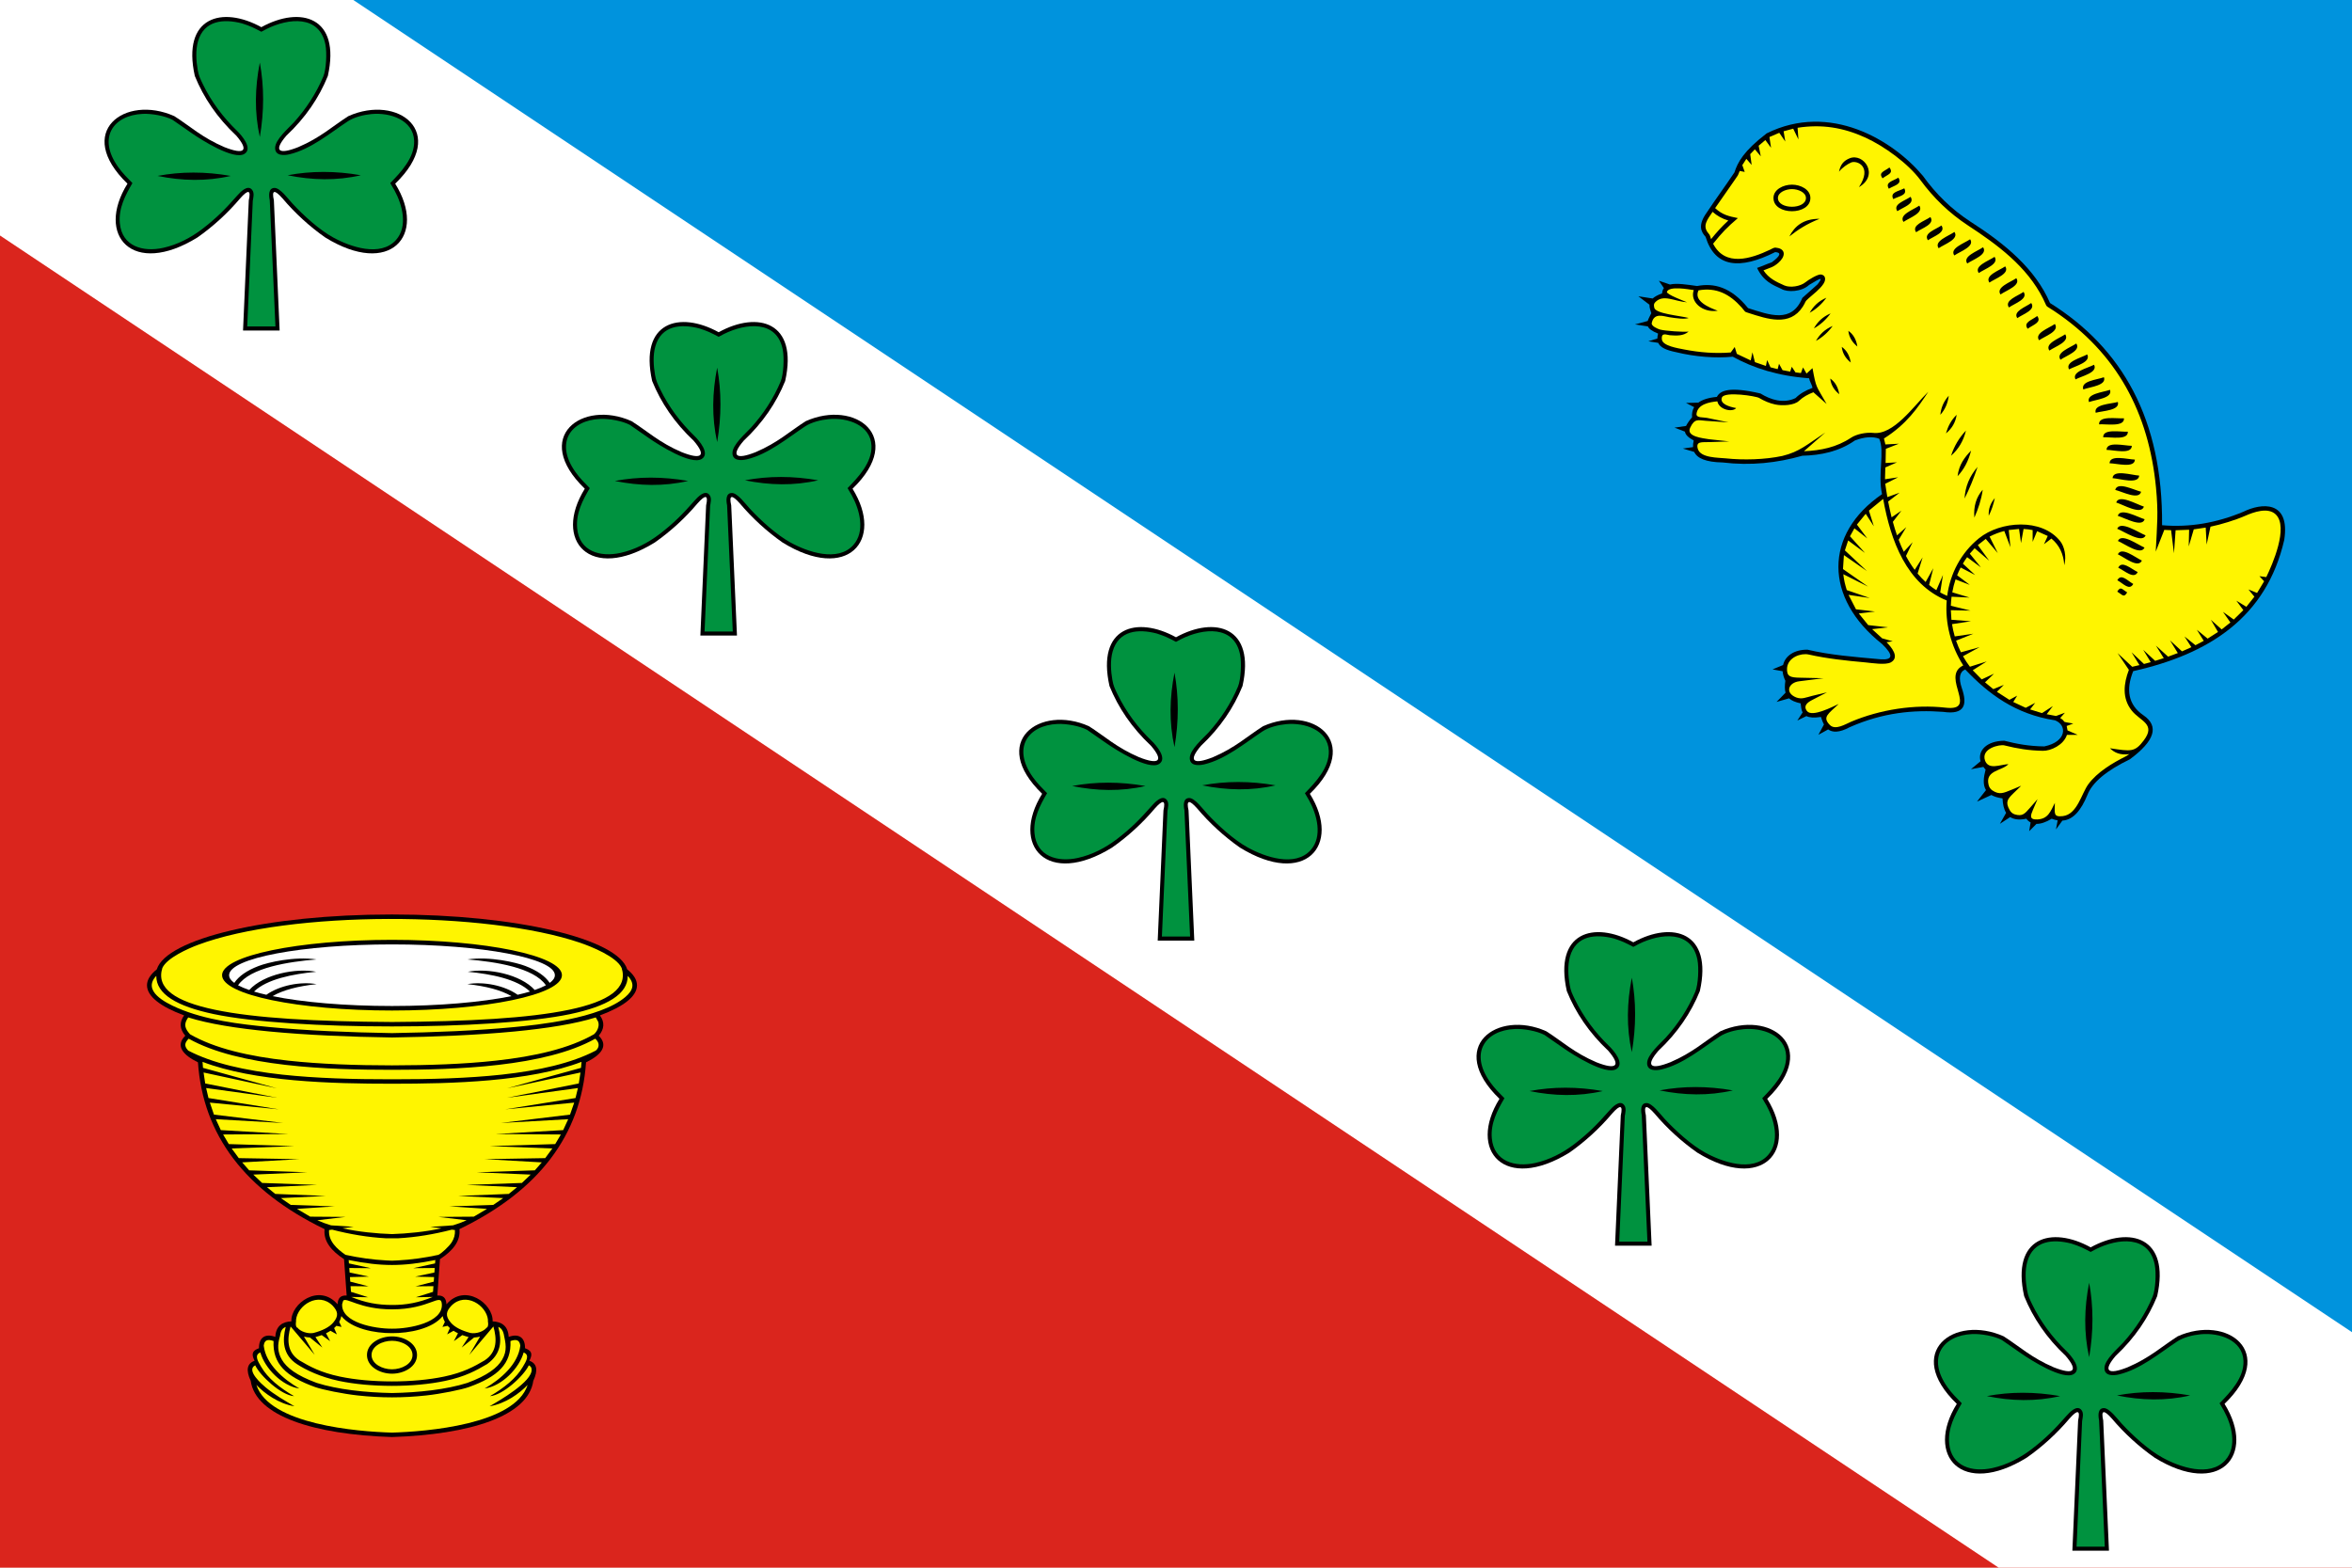
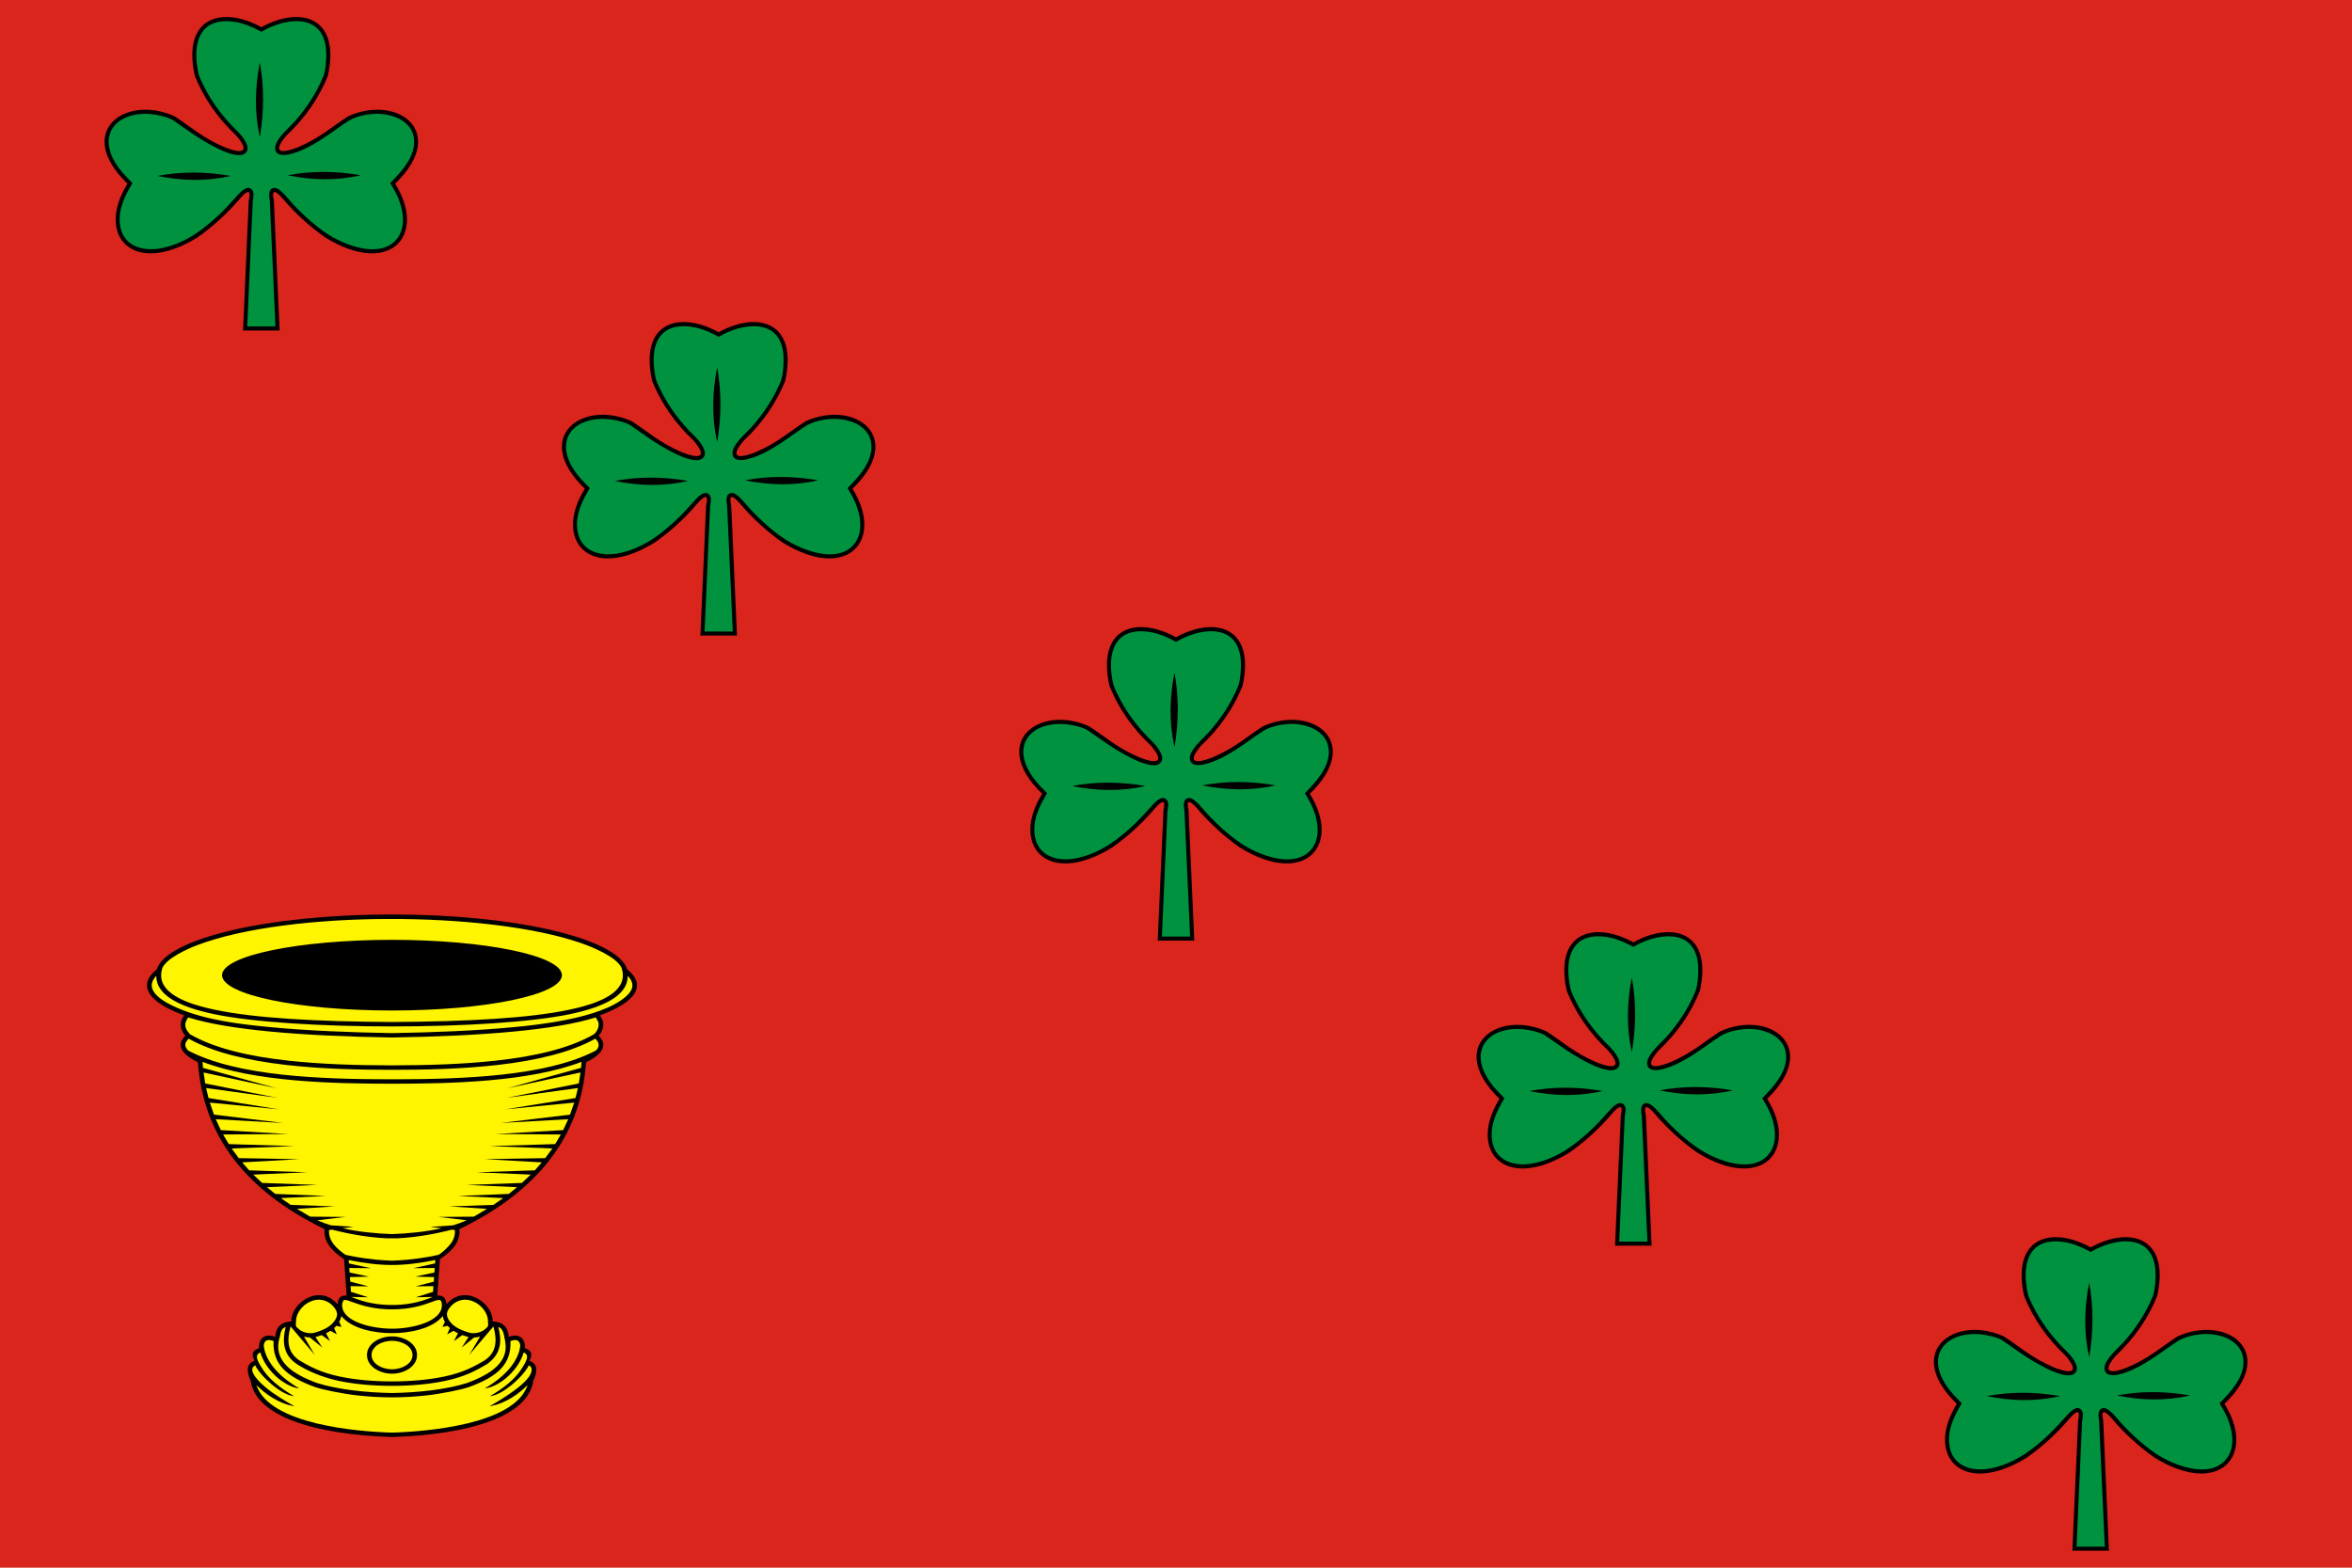
<svg xmlns="http://www.w3.org/2000/svg" xmlns:xlink="http://www.w3.org/1999/xlink" width="1500" height="1000" version="1.1" style="shape-rendering:geometricPrecision; text-rendering:geometricPrecision; image-rendering:optimizeQuality; fill-rule:evenodd; clip-rule:evenodd" viewBox="0 0 36000 24000">
  <defs>
    <style type="text/css">

.str0 {stroke:#FFF;stroke-width:6000}
.fil2 {fill:none}
.fil6 {fill:#00923F}
.fil1 {fill:#0093DD}
.fil3 {fill:#000}
.fil0 {fill:#DA251D}
.fil4 {fill:#FFF500}
.fil5 {fill:white}

</style>
  </defs>
  <rect class="fil0" width="36000" height="24000" />
-   <polygon class="fil1" points="0,0 36000,0 36000,24000 " />
-   <line class="fil2 str0" x1="0" y1="0" x2="36000" y2="24000" />
  <path class="fil3" d="M5990 14000l20 0c1893,0 3446,370 3590,840 97,77 150,159 150,244 0,170 -209,328 -568,461 77,105 68,210 -18,311 159,156 30,299 -194,407 -76,1115 -723,1966 -1938,2554 20,188 -106,334 -298,460 -13,186 -26,371 -40,557 89,-7 136,38 139,134 283,-329 720,-11 707,261 135,5 238,69 246,238 147,-55 252,2 250,173 89,33 128,76 67,192 116,41 136,143 60,307 -78,542 -969,822 -2163,861 -1194,-39 -2085,-319 -2163,-861 -76,-164 -56,-266 60,-307 -61,-116 -22,-159 67,-192 -2,-171 103,-228 250,-173 8,-169 111,-233 246,-238 -13,-272 424,-590 707,-261 3,-96 50,-141 139,-134 -14,-186 -27,-371 -40,-557 -192,-126 -318,-272 -298,-460 -1215,-588 -1862,-1439 -1938,-2554 -224,-108 -353,-251 -194,-407 -86,-101 -94,-206 -18,-311 -359,-133 -568,-291 -568,-461 0,-85 53,-167 150,-244 144,-470 1697,-840 3590,-840z" />
  <path class="fil4" d="M6000 18893c-229,-7 -518,-35 -758,-89l171 -22 -346 -23c-73,-22 -144,-48 -210,-78l431 -51 -540 -4 -202 -119 574 -38 -670 -23 -151 -104 688 -33 -774 -31 -127 -103 768 -35 -842 -30 -135 -128 827 -35 -890 -30 -107 -122 873 -49 -925 -16 -109 -148 959 -36 -1003 -31 -87 -147 997 -7 -1032 -60 -77 -167 1032 58 -1060 -128 -63 -184 1055 103 -1076 -173 -36 -153 1086 149 -1100 -219 -25 -168 1122 242 -1131 -313 -7 -92c793,304 1975,335 2900,335 925,0 2107,-31 2901,-335l-8 92 -1131 313 1123 -242 -26 168 -1100 219 1087 -149 -37 153 -1076 173 1056 -103 -64 184 -1060 128 1032 -58 -77 167 -1032 60 997 7 -87 147 -1003 31 959 36 -109 148 -925 16 873 49 -107 122 -890 30 827 35 -135 128 -842 30 768 35 -127 103 -774 31 689 33 -152 104 -670 23 574 38 -202 119 -540 4 431 51c-66,30 -137,56 -210,78l-346 23 171 22c-240,54 -529,82 -758,89l0 0zm0 -2370c597,1 1168,-16 1678,-71 574,-63 1070,-175 1440,-368 41,-31 65,-92 22,-151l-28 -32c-769,432 -2132,477 -3112,477 -980,0 -2343,-45 -3112,-477 -60,61 -74,111 -10,179l4 4c370,193 866,305 1440,368 510,55 1081,72 1678,71zm0 -213c563,-1 1101,-19 1585,-72 608,-66 1130,-188 1506,-404 44,-37 90,-120 65,-192l-37 -66c-313,98 -744,167 -1243,215 -564,54 -1214,82 -1876,92 -662,-10 -1312,-38 -1876,-92 -498,-48 -930,-117 -1243,-215 -59,83 -63,149 6,232l22 26c376,216 898,338 1506,404 474,52 1032,72 1585,72zm0 -494c659,-11 1307,-38 1869,-92 343,-33 1312,-128 1703,-461 122,-104 149,-205 36,-323 2,278 -311,465 -880,585 -1201,252 -4255,252 -5455,0 -570,-120 -883,-307 -881,-585 -219,229 135,409 327,492 427,185 951,248 1412,292 562,54 1210,81 1869,92l0 0zm0 -170c1166,-7 2096,-58 2713,-188 606,-127 900,-329 802,-639 -78,-174 -467,-329 -638,-387 -1430,-487 -4441,-494 -5847,33 -152,57 -476,200 -545,354 -98,310 196,512 802,639 617,130 1547,181 2713,188l0 0zm0 -1258c1436,1 2601,243 2601,541 0,299 -1165,541 -2601,541 -1436,0 -2601,-242 -2601,-541 0,-298 1165,-540 2601,-541zm1 6071l0 0c-188,0 -384,108 -384,285 0,177 196,286 384,286 186,0 382,-109 382,-286 0,-176 -196,-285 -382,-285l0 0zm-1 -50c263,2 620,-66 776,-261 6,32 17,62 33,90l-37 76 79 -17c11,12 22,24 35,35l-42 96 98 -55c21,14 44,26 68,38l-63 121 129 -93c30,11 62,21 96,30l-105 161 189 -154c33,-2 63,-6 92,-14l-165 280 369 -435c53,188 63,389 -134,519 -159,94 -325,186 -619,248 -471,99 -1127,99 -1598,0 -294,-62 -460,-154 -619,-248 -197,-130 -187,-331 -134,-519l369 435 -165 -280c29,8 59,12 92,14l190 154 -106 -161c34,-9 66,-19 96,-30l129 93 -63 -121c25,-12 47,-24 68,-38l98 55 -42 -96c13,-11 25,-23 35,-35l79 17 -36 -76c15,-28 26,-58 33,-90 156,195 513,263 775,261l0 0zm1 117c147,0 313,83 313,218 0,137 -166,219 -315,219 -147,0 -312,-83 -312,-219 0,-136 165,-218 314,-218zm-1 -1226c30,-1 60,-2 89,-4 207,-11 414,-40 620,-85 47,-19 166,-132 204,-191 38,-59 55,-120 50,-189l-47 -6c-274,71 -548,117 -823,132l-186 0c-275,-15 -549,-61 -823,-132l-47 6c-14,168 121,290 251,379l3 1c206,45 413,74 620,85l89 4zm0 1041c262,3 783,-93 763,-377 -13,-179 -185,81 -763,81 -493,0 -696,-190 -747,-133l-16 52c-19,285 501,379 763,377zm0 -363c211,2 419,-37 623,-123l-258 5 263 -83 6 -87 -275 3 280 -72 5 -70 -289 -7 294 -63 5 -69 -329 3 334 -73 4 -52c-501,101 -825,101 -1326,0l4 52 334 73 -329 -3 5 69 294 63 -289 7 5 70 280 72 -275 -3 6 87 263 83 -258 -5c212,89 405,123 623,123zm0 1954c527,-15 1880,-123 2076,-730 -123,129 -336,286 -583,327 144,-83 658,-378 644,-565 -2,-32 -15,-48 -43,-62 -76,161 -397,458 -595,472 213,-123 403,-274 504,-450 46,-78 113,-180 12,-219 -66,238 -329,513 -597,552 249,-144 511,-373 545,-652l1 0c-9,-97 -67,-105 -151,-75 16,347 -187,543 -637,705 -116,41 -430,104 -651,128 -360,39 -690,39 -1050,0 -221,-24 -535,-87 -651,-128 -450,-162 -653,-358 -637,-705 -84,-30 -142,-22 -151,75l1 0c34,279 296,508 545,652 -268,-39 -530,-314 -597,-552 -101,39 -34,141 12,219 101,176 291,327 504,450 -198,-14 -519,-311 -595,-472 -149,75 112,298 159,337 129,108 293,204 442,290 -247,-41 -459,-198 -583,-327 197,607 1548,715 2076,730l0 0zm0 -606c403,-7 833,-53 1153,-155 309,-114 462,-233 533,-356 82,-140 54,-250 24,-393 -10,-45 -36,-91 -83,-108 57,219 45,412 -169,567l-3 2c-164,97 -336,193 -641,257 -480,102 -1148,102 -1628,0 -279,-59 -505,-167 -642,-257 -216,-142 -225,-360 -171,-569 -73,27 -79,97 -88,143 -38,126 -41,237 29,358 71,123 224,242 533,356 321,102 750,148 1153,155l0 0zm1469 -1119c-22,-225 -342,-435 -558,-220 -82,87 -101,156 -11,261 58,68 159,121 303,159 87,15 201,-22 248,-85l4 3c33,-39 6,-106 14,-118zm-2938 0c22,-226 342,-435 559,-220 81,87 100,156 10,261 -58,68 -159,121 -303,159 -87,15 -201,-22 -247,-85l-5 3c-32,-38 -8,-99 -14,-118z" />
-   <path class="fil5" d="M6000 15401c-722,0 -1373,-58 -1828,-151 159,-93 390,-153 674,-184 -247,-42 -562,18 -769,163 -68,-15 -132,-32 -189,-49 195,-190 593,-269 952,-303 -307,-61 -806,37 -1025,279 -67,-23 -124,-47 -171,-72 185,-272 777,-361 1201,-396 -345,-50 -745,46 -888,101 -180,69 -302,155 -371,258 -52,-37 -79,-77 -79,-118 0,-260 1116,-471 2493,-471 1377,0 2493,211 2493,471 0,41 -27,81 -79,118 -69,-103 -191,-189 -371,-258 -143,-55 -543,-151 -888,-101 424,35 1016,124 1201,396 -47,25 -104,49 -171,72 -219,-242 -718,-340 -1025,-279 359,34 757,113 952,303 -57,17 -121,34 -189,49 -207,-145 -522,-205 -769,-163 284,31 515,91 674,184 -455,93 -1106,151 -1828,151z" />
-   <path class="fil3" d="M27690 5791c9,52 44,95 52,147 -109,40 -196,92 -259,156 -185,90 -382,26 -537,-70 -470,-109 -616,-48 -667,52 -130,12 -223,43 -284,88l-189 5 125 64c-27,45 -37,97 -32,155 -44,52 -74,96 -92,133l-177 26 160 61c8,50 53,91 134,135 -8,36 -12,71 -10,102l-156 22 174 52c45,96 174,156 434,161 432,52 836,7 1221,-103 288,-7 563,-65 805,-234 144,-55 274,-64 372,-26 87,198 -26,545 43,848 -892,613 -889,1591 0,2294 178,171 169,249 -26,234 -397,-36 -766,-64 -1116,-147 -202,-1 -340,94 -373,235l-161 67 154 28c4,46 17,95 42,146 -10,73 -11,133 3,183l-138 141 191 -55c38,34 95,59 178,77 6,49 9,99 30,139l-81 124 139 -68c44,22 113,30 223,13 12,39 26,79 46,115l-85 158 149 -82c65,47 167,54 332,-35 502,-222 972,-268 1428,-234 331,49 374,-110 286,-363 -52,-154 -35,-249 52,-286 355,373 765,685 1376,779 187,75 178,327 -165,399 -239,-3 -421,-38 -614,-87 -274,4 -408,155 -362,314l-147 122 190 -35c10,14 21,27 34,40 -31,120 -46,232 6,315l-138 176 220 -101c43,24 98,42 171,52 4,89 20,165 55,221l-95 168 157 -103c57,36 137,48 247,25 19,25 41,44 66,57l-22 134 112 -112c66,1 144,-25 233,-79 32,13 62,21 91,25l-26 139 98 -135c170,-11 289,-165 383,-392 75,-194 295,-375 649,-546 383,-283 453,-508 208,-675 -237,-163 -267,-395 -156,-675 1157,-260 2038,-819 2312,-2009 95,-614 -355,-565 -624,-432 -415,174 -831,243 -1246,207 13,-1621 -611,-2711 -1715,-3402 -227,-526 -690,-907 -1220,-1247 -288,-188 -524,-419 -727,-701 -461,-549 -1423,-1129 -2390,-649 -354,272 -443,442 -493,597 -139,208 -286,407 -424,615 -140,194 -88,295 -18,372 145,474 525,505 1065,234 99,5 82,57 -52,156 -78,26 -147,60 -225,86 98,206 236,258 372,321 92,55 309,47 425,-61 191,-116 217,-125 129,-9 -78,70 -155,139 -233,208 -163,395 -503,260 -831,156 -260,-322 -520,-388 -780,-338 -151,-21 -310,-48 -415,-23l-170 -58 77 113c-16,21 -26,48 -28,81 -69,25 -114,51 -144,78l-219 -34 170 129c-2,41 14,85 28,130 -22,45 -44,84 -55,119l-195 53 197 30c18,38 64,73 157,110 -7,28 -11,53 -11,76l-138 42 151 24c31,71 122,112 275,143 286,70 606,96 866,69 317,174 689,295 1168,330l0 0z" />
-   <path class="fil4" d="M27958 6184l-202 -179c-80,31 -157,71 -220,131 -72,71 -257,79 -364,56 -87,-18 -171,-55 -247,-100 -46,-28 -520,-103 -568,-9 -42,98 110,145 217,164 -57,69 -262,26 -288,-103 -121,12 -302,43 -319,192 -6,65 105,50 157,61l333 69 -347 -24c-116,-8 -172,-41 -241,108 -63,135 195,158 288,174l311 34 -300 10c-120,4 -215,-16 -181,104 41,141 316,133 427,145 269,29 602,20 867,-37 264,-64 377,-174 658,-359l-328 287c260,-11 500,-60 720,-206 87,-58 234,-85 337,-75 314,41 626,-414 847,-630 -163,248 -331,496 -679,716l22 91 206 -11 -199 78 -4 217 174 -10 -178 78 -5 181 201 -30 -197 99c10,69 20,137 32,204l187 -67 -175 135c16,83 34,163 53,242l150 -102 -131 171c19,71 41,140 64,207l142 -126 -117 194c24,64 50,125 79,183l135 -147 -102 211c40,77 85,148 134,213l121 -191 -77 248c39,46 80,89 123,129l117 -211 -64 256c35,29 72,56 111,80l101 -233 -42 268c35,19 70,37 107,52 45,-340 212,-660 487,-882 325,-263 963,-314 1245,48 59,76 98,224 60,365 -10,-172 -77,-310 -197,-408l-113 86 57 -126 -163 -73 -68 163 0 -180c-45,-9 -92,-15 -139,-17l-39 216 -30 -216 -158 16 26 264 -94 -249c-78,20 -154,49 -225,86l125 252 -184 -217 -121 95 174 239 -223 -191 -74 83 170 210 -211 -156c-24,32 -45,65 -65,99l188 174 -222 -115c-20,39 -38,78 -54,119l194 147 -218 -84c-22,65 -38,131 -50,198l265 80 -276 -13c-6,46 -9,92 -11,139l302 74 -302 -7 9 147 299 23 -290 44c10,64 24,127 42,188l284 -41 -264 106c21,61 46,121 74,178l286 -79 -254 139c31,56 67,110 106,161l257 -81 -214 135 137 140 189 -87 -138 132 127 104 161 -65 -106 106 191 123 119 -64 -60 97 191 89 145 -76 -78 101 182 56 167 -108 -95 125 143 27 136 -50 -72 81c113,73 -19,47 200,85l-101 37 13 68 155 68 -164 0c-50,155 -247,247 -369,244 -213,-4 -384,-32 -590,-83 -65,-17 -363,43 -294,235 57,143 223,61 357,52 -94,105 -360,90 -303,319 8,34 26,61 55,82 110,74 173,42 298,-9 51,-20 99,-40 146,-61 -40,40 -81,79 -122,118 -86,84 -125,132 -55,254 18,32 42,54 77,66 117,35 153,-7 233,-99 39,-45 78,-90 117,-134 -23,55 -47,110 -71,165 -33,78 -64,152 68,146 166,-8 201,-122 268,-253 -2,158 -27,220 122,202 222,-26 283,-342 391,-489 134,-183 370,-325 571,-425l56 -35c-139,19 -229,-22 -297,-90 323,49 380,62 517,-119 194,-256 -56,-294 -186,-461 -147,-188 -121,-410 -41,-620l-173 -257 224 210 111 -26 -121 -196 190 179 104 -28 -116 -189 183 169 132 -41 -120 -192 186 169 149 -55 -120 -195 184 169 144 -64 -106 -164 168 134 127 -67 -106 -170 165 136 159 -102 -109 -186 165 147 134 -106 -114 -163 165 118 147 -144 -107 -145 153 94 123 -155 -91 -111 132 54 108 -179 -72 -78 105 14c90,-185 348,-768 143,-961 -119,-112 -337,-34 -464,22 -150,66 -371,134 -533,167l-59 274 -14 -260 -183 27 -77 261 6 -255 -207 8c-9,118 -17,235 -25,352 -15,-118 -29,-235 -44,-353l-104 -5c-44,111 -87,222 -131,333 21,-423 42,-582 4,-980 -110,-1141 -596,-2061 -1558,-2703 -160,-107 -92,-35 -170,-189 -249,-496 -701,-828 -1152,-1123 -286,-189 -522,-416 -725,-692 -188,-254 -554,-520 -844,-652 -340,-155 -668,-207 -1037,-150l13 179 -80 -165 -147 40 26 157 -92 -134 -151 65 25 165 -87 -119 -103 87 33 162 -91 -107 -71 74 22 165 -81 -93 -62 96 37 104 -77 -15c-33,84 -22,59 -76,138l-300 431c110,103 208,125 348,153 -168,144 -244,223 -379,392 184,357 576,232 871,92 56,-27 61,-41 127,-25 110,27 112,129 -1,227 -79,68 -121,71 -226,114 80,122 191,174 320,231 87,38 245,15 324,-50 38,-32 185,-124 235,-118 62,7 88,67 39,143 -54,83 -153,156 -227,222 -71,63 -33,42 -90,129 -200,309 -544,186 -827,96 -74,-24 -42,-10 -110,-87 -182,-203 -385,-309 -658,-260 -81,163 161,264 294,312 -239,35 -430,-140 -367,-316 -83,-12 -375,-67 -411,26 -13,39 264,141 308,161 -198,-16 -364,-129 -487,-1 -27,28 -20,49 -15,81 11,96 397,125 527,160 -62,23 -186,5 -298,-12 -86,-13 -232,-76 -267,89 -10,48 90,89 126,100 71,21 374,42 438,31 -80,70 -184,63 -287,56 -46,-3 -135,-53 -122,64 10,100 247,135 341,154 233,46 476,65 713,46l61 -84 32 105 213 101 26 -125 38 151 168 58 19 -90 51 111 110 28 21 -82 54 98 117 22 24 -74 57 86 83 10 32 -86 54 94 91 -83c59,318 51,256 216,548l0 0zm1419 -3036c75,109 -148,185 -242,249 -75,-109 148,-185 242,-249zm-134 -135c72,107 -111,158 -202,220 -72,-106 111,-157 202,-220zm-96 -130c56,106 -74,116 -168,165 -56,-106 75,-116 168,-165zm-90 -163c62,101 -57,115 -146,169 -61,-101 57,-114 146,-169zm-137 -156c68,91 -25,104 -105,166 -69,-91 24,-104 105,-166zm627 759c73,108 -127,169 -219,232 -74,-108 126,-169 219,-232zm169 129c73,106 -116,163 -207,226 -73,-107 116,-163 207,-226zm199 99c75,110 -149,185 -242,249 -76,-109 148,-184 242,-249zm240 112c75,109 -149,184 -242,248 -76,-109 148,-184 242,-248zm198 122c76,110 -148,185 -242,249 -75,-109 149,-184 242,-249zm176 147c75,109 -149,184 -242,248 -76,-109 148,-184 242,-248zm163 146c76,109 -148,184 -242,248 -75,-109 149,-184 242,-248zm170 181c75,109 -149,184 -242,249 -75,-109 148,-185 242,-249zm111 210c74,108 -132,174 -224,238 -75,-108 132,-174 224,-238zm117 170c74,106 -122,168 -213,231 -70,-101 123,-168 213,-231zm92 199c73,98 -61,132 -146,195 -73,-97 62,-131 146,-195zm270 122c76,110 -148,185 -242,249 -75,-109 149,-184 242,-249zm158 158c76,110 -148,185 -242,249 -75,-109 149,-184 242,-249zm170 141c75,109 -149,184 -242,248 -76,-109 148,-184 242,-248zm167 167c63,118 -177,175 -278,229 -64,-117 177,-174 278,-229zm105 158c62,119 -182,171 -284,224 -61,-119 183,-171 284,-224zm151 191c45,126 -208,147 -316,187 -41,-130 202,-146 316,-187zm93 193c45,127 -213,148 -322,187 -45,-127 214,-149 322,-187zm120 186c36,130 -227,134 -339,165 -36,-130 227,-134 339,-165zm94 250c8,136 -265,85 -381,92 -8,-136 265,-85 381,-92zm59 205c6,135 -260,80 -377,85 -6,-135 261,-80 377,-85zm61 216c-2,136 -270,64 -387,62 2,-135 270,-63 387,-62zm47 211c-4,135 -271,59 -388,56 4,-136 271,-60 388,-56zm66 245c-10,137 -291,48 -408,39 9,-137 290,-47 408,-39zm29 247c-33,132 -283,0 -396,-28 32,-132 282,0 396,28zm43 228c-42,131 -310,-27 -424,-63 42,-131 310,27 424,63zm11 193c-39,131 -298,-18 -411,-52 39,-131 298,18 411,52zm15 247c-52,128 -323,-56 -435,-101 52,-128 323,56 435,101zm-17 187c-54,126 -298,-54 -407,-101 54,-126 298,54 407,101zm-40 199c-57,123 -263,-47 -368,-96 57,-122 263,47 368,96zm-64 176c-56,116 -199,-20 -298,-67 55,-117 198,19 298,67zm-68 182c-60,107 -151,-6 -244,-57 60,-108 151,5 244,57zm-93 129c-52,88 -70,38 -152,-12 53,-87 70,-37 152,12zm-2731 -3011c-86,97 -119,194 -129,292 72,-79 114,-176 129,-292zm705 1567c-69,81 -100,171 -93,271 41,-81 72,-171 93,-271zm-185 -128c-100,114 -143,256 -128,427 59,-134 106,-274 128,-427zm-79 -349c-123,142 -190,304 -199,484 76,-152 142,-313 199,-484zm-99 -250c-98,102 -186,214 -207,392 97,-102 166,-232 207,-392zm-79 -306c-104,109 -180,237 -228,385 114,-100 190,-228 228,-385zm-142 -242c-17,114 -71,209 -164,285 30,-104 77,-201 164,-285zm-152 2843c-615,-250 -858,-913 -973,-1555l-218 179 75 240 -124 -191 -135 165 159 212 -197 -155 -68 122 230 255 -258 -191 -50 152 338 317c-1,0 -222,-154 -353,-245l-14 214 385 269 -380 -190c10,94 26,154 53,243l352 121 -325 -48 114 221 291 34 -248 30 144 178 303 34 -243 28 154 141 161 45 -94 14c70,71 207,230 66,308 -80,44 -285,11 -387,1 -291,-26 -588,-57 -872,-121 -114,-25 -313,40 -330,204 -9,133 49,148 192,151 121,3 243,6 365,8 -124,16 -248,31 -372,47 -164,20 -222,176 -46,247 87,33 150,0 243,-23 76,-18 153,-37 229,-55 -76,40 -153,79 -230,119 -77,40 -134,93 -77,167 79,102 400,-69 487,-108 -157,150 -257,199 -137,321 85,87 239,-12 327,-49 443,-187 969,-269 1446,-215 505,58 -62,-459 251,-637l19 -10c-191,-298 -281,-651 -253,-994l0 0zm-1783 -3398c10,95 56,174 138,240 -18,-108 -64,-188 -138,-240zm176 -485c10,94 56,174 138,240 -18,-108 -64,-188 -138,-240zm101 -245c10,94 57,174 138,240 -17,-109 -64,-189 -138,-240zm-240 -75c-125,53 -202,134 -256,229 99,-55 185,-131 256,-229zm-32 -192c-125,53 -202,134 -256,230 100,-56 185,-132 256,-230zm-64 -240c-125,53 -202,135 -256,230 100,-55 185,-132 256,-230zm354 -2134c214,-89 462,253 144,441 212,-320 -33,-413 -118,-378 -53,22 -138,78 -187,142 22,-111 73,-169 161,-205l0 0zm-921 1196c83,-161 217,-272 463,-270 -195,76 -338,170 -463,270zm40 -793l0 0c132,0 282,74 282,204 0,270 -565,270 -565,0 0,-130 150,-204 283,-204l0 0zm0 68c-94,0 -215,49 -215,136 0,179 429,179 429,0 0,-87 -121,-136 -214,-136zm-1215 348c-80,119 -163,215 -62,331 27,31 20,37 39,87 82,-101 164,-194 264,-285 -92,-27 -172,-71 -241,-133l0 0z" />
  <g id="Tw">
    <path class="fil3" d="M18000 9756c-600,-331 -1220,-159 -1018,747 134,331 341,638 635,914 199,232 125,297 -183,175 -340,-145 -525,-321 -766,-474 -755,-338 -1540,240 -717,1034 -494,794 80,1435 1070,824 242,-169 467,-376 655,-599 124,-140 168,-130 132,30 -29,664 -59,1329 -88,1993l560 0c-29,-664 -59,-1329 -88,-1993 -36,-160 8,-170 132,-30 188,223 413,430 655,599 990,611 1564,-30 1070,-824 823,-794 38,-1372 -717,-1034 -241,153 -426,329 -766,474 -308,122 -382,57 -183,-175 294,-276 501,-583 635,-914 202,-906 -418,-1078 -1018,-747l0 0z" />
    <path class="fil6" d="M17704 9698c-280,-73 -582,-49 -674,277 -38,134 -28,298 -4,434 16,94 38,134 79,220 132,272 311,509 526,717 68,66 243,267 110,350 -164,101 -664,-218 -806,-317l-295 -205c-116,-61 -317,-97 -452,-91 -454,19 -701,365 -378,816 66,93 138,163 217,244 -108,185 -214,383 -193,613 32,356 354,447 665,378 217,-48 421,-154 598,-289 216,-166 354,-306 533,-510 47,-53 161,-177 230,-87 38,49 15,124 9,167l-85 1923 432 0 -87 -1933c-14,-66 -25,-186 72,-188 87,-2 211,170 277,241 167,180 408,400 621,517 259,143 724,306 963,38 185,-209 96,-539 -23,-757l-66 -113c164,-168 375,-390 366,-648 -13,-320 -371,-436 -652,-409 -119,11 -265,46 -366,113 -267,177 -562,425 -890,503 -82,19 -219,27 -220,-95 -1,-130 204,-303 284,-390 190,-210 344,-445 454,-707 44,-107 57,-359 32,-487 -90,-458 -566,-406 -898,-241l-83 44c-123,-64 -165,-86 -296,-128l0 0zm273 600c-75,380 -85,760 0,1140 67,-394 67,-773 0,-1140zm425 1725c374,76 748,86 1121,0 -387,-68 -760,-68 -1121,0zm-1991 10c373,76 747,86 1121,0 -387,-68 -761,-68 -1121,0z" />
  </g>
  <use xlink:href="#Tw" transform="translate(7000,4670)" />
  <use xlink:href="#Tw" transform="translate(-7000,-4670)" />
  <use xlink:href="#Tw" transform="translate(14000,9340)" />
  <use xlink:href="#Tw" transform="translate(-14000,-9340)" />
</svg>